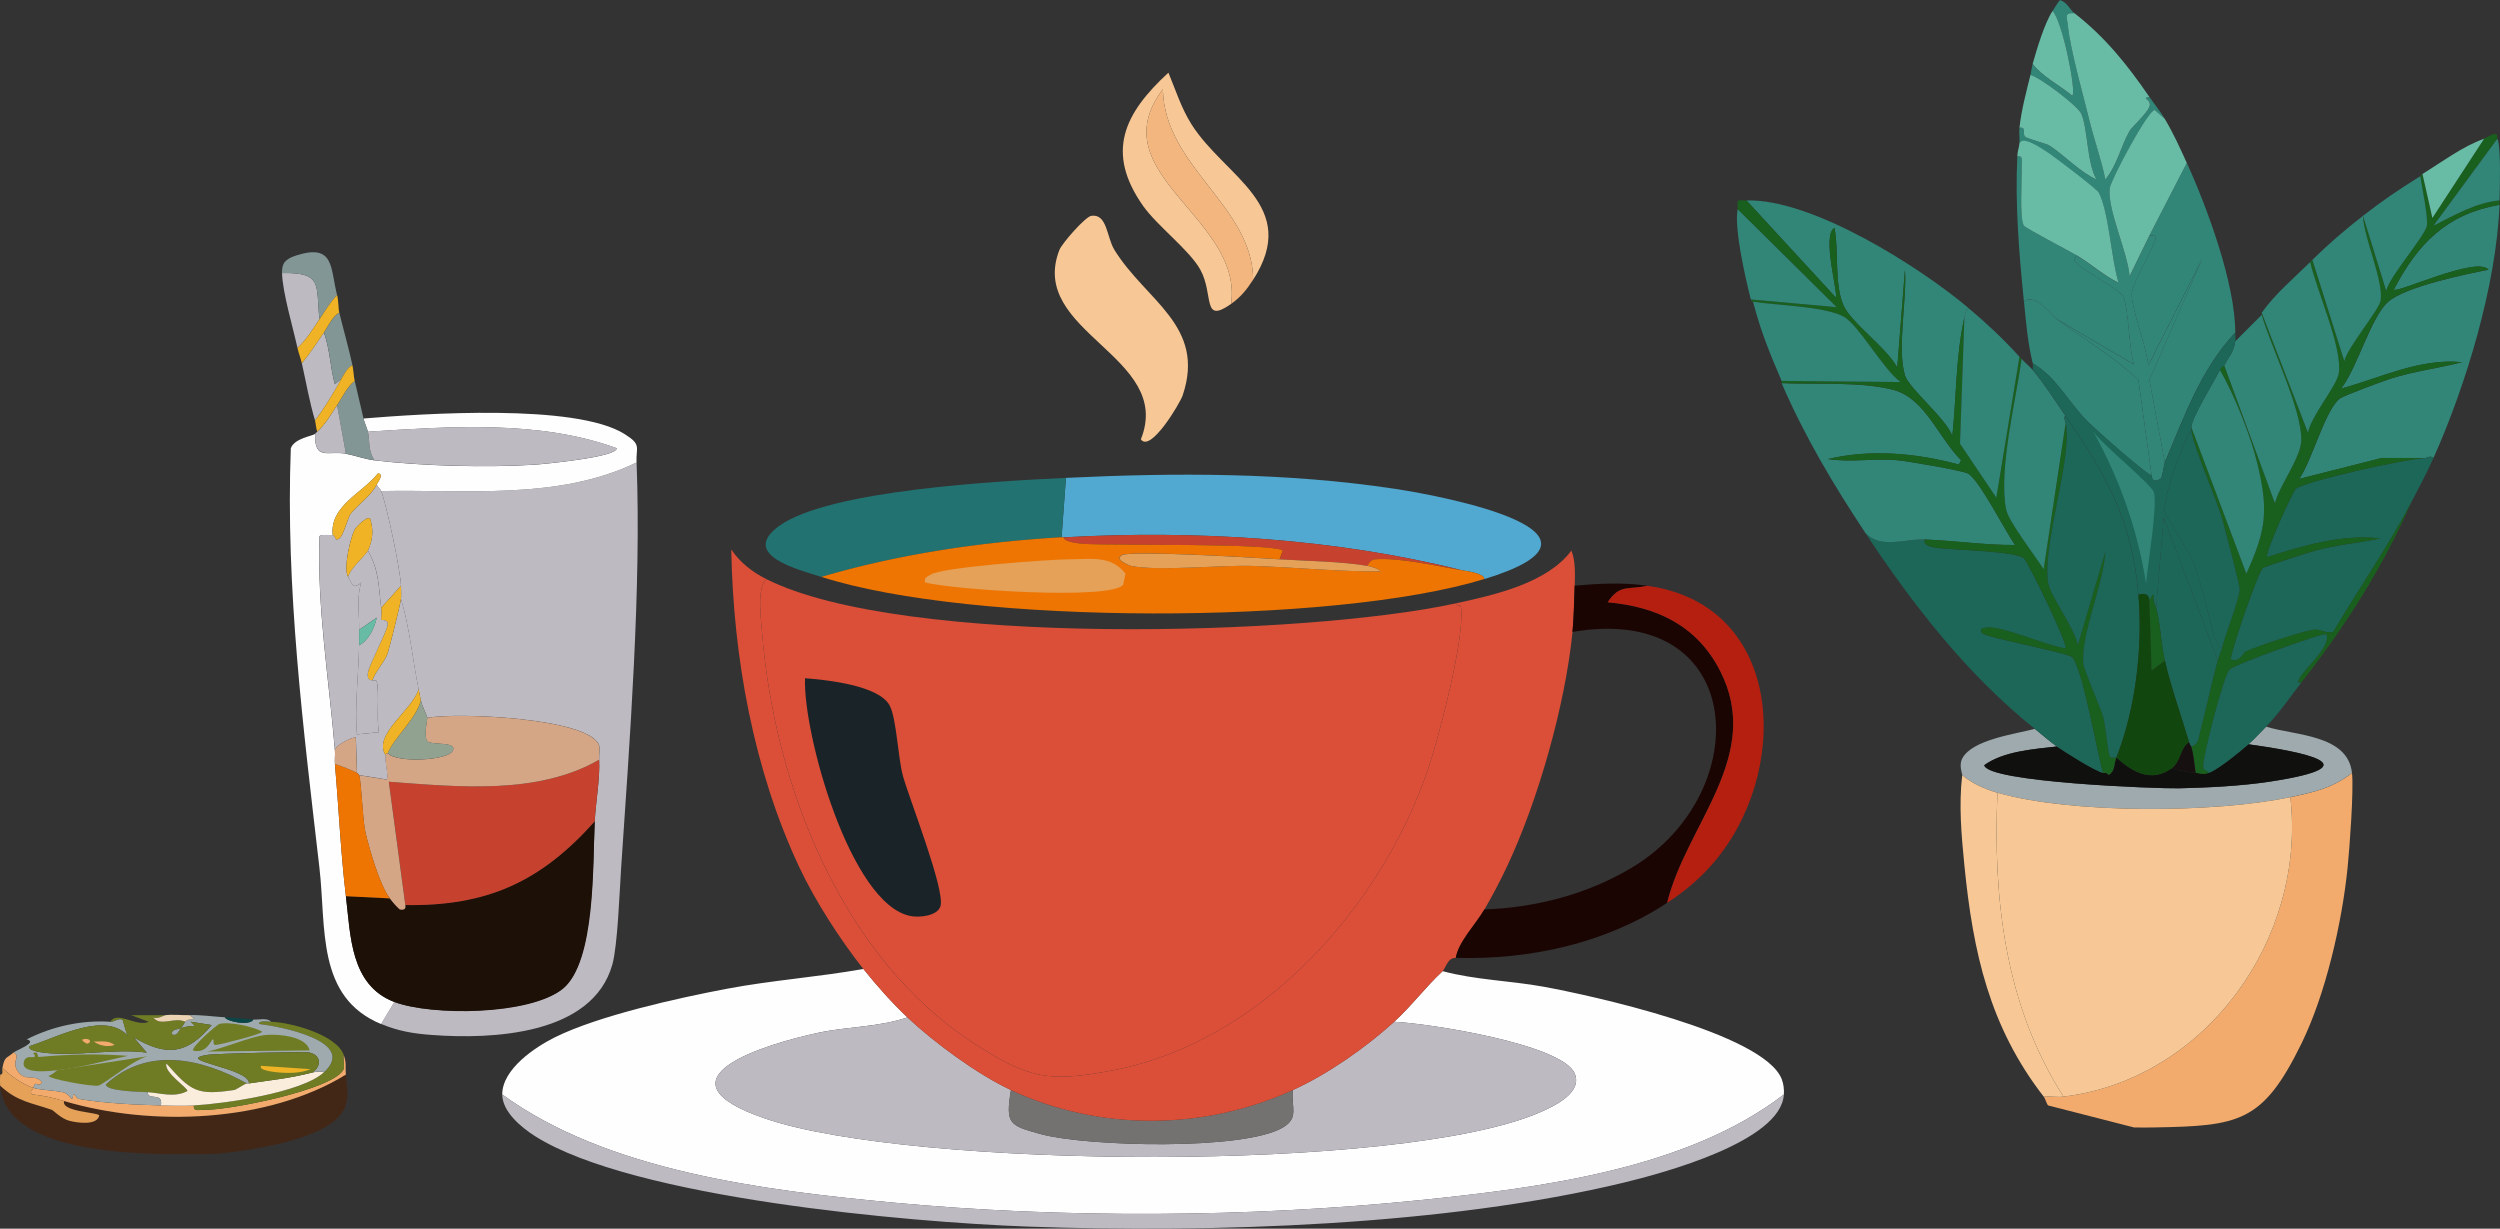
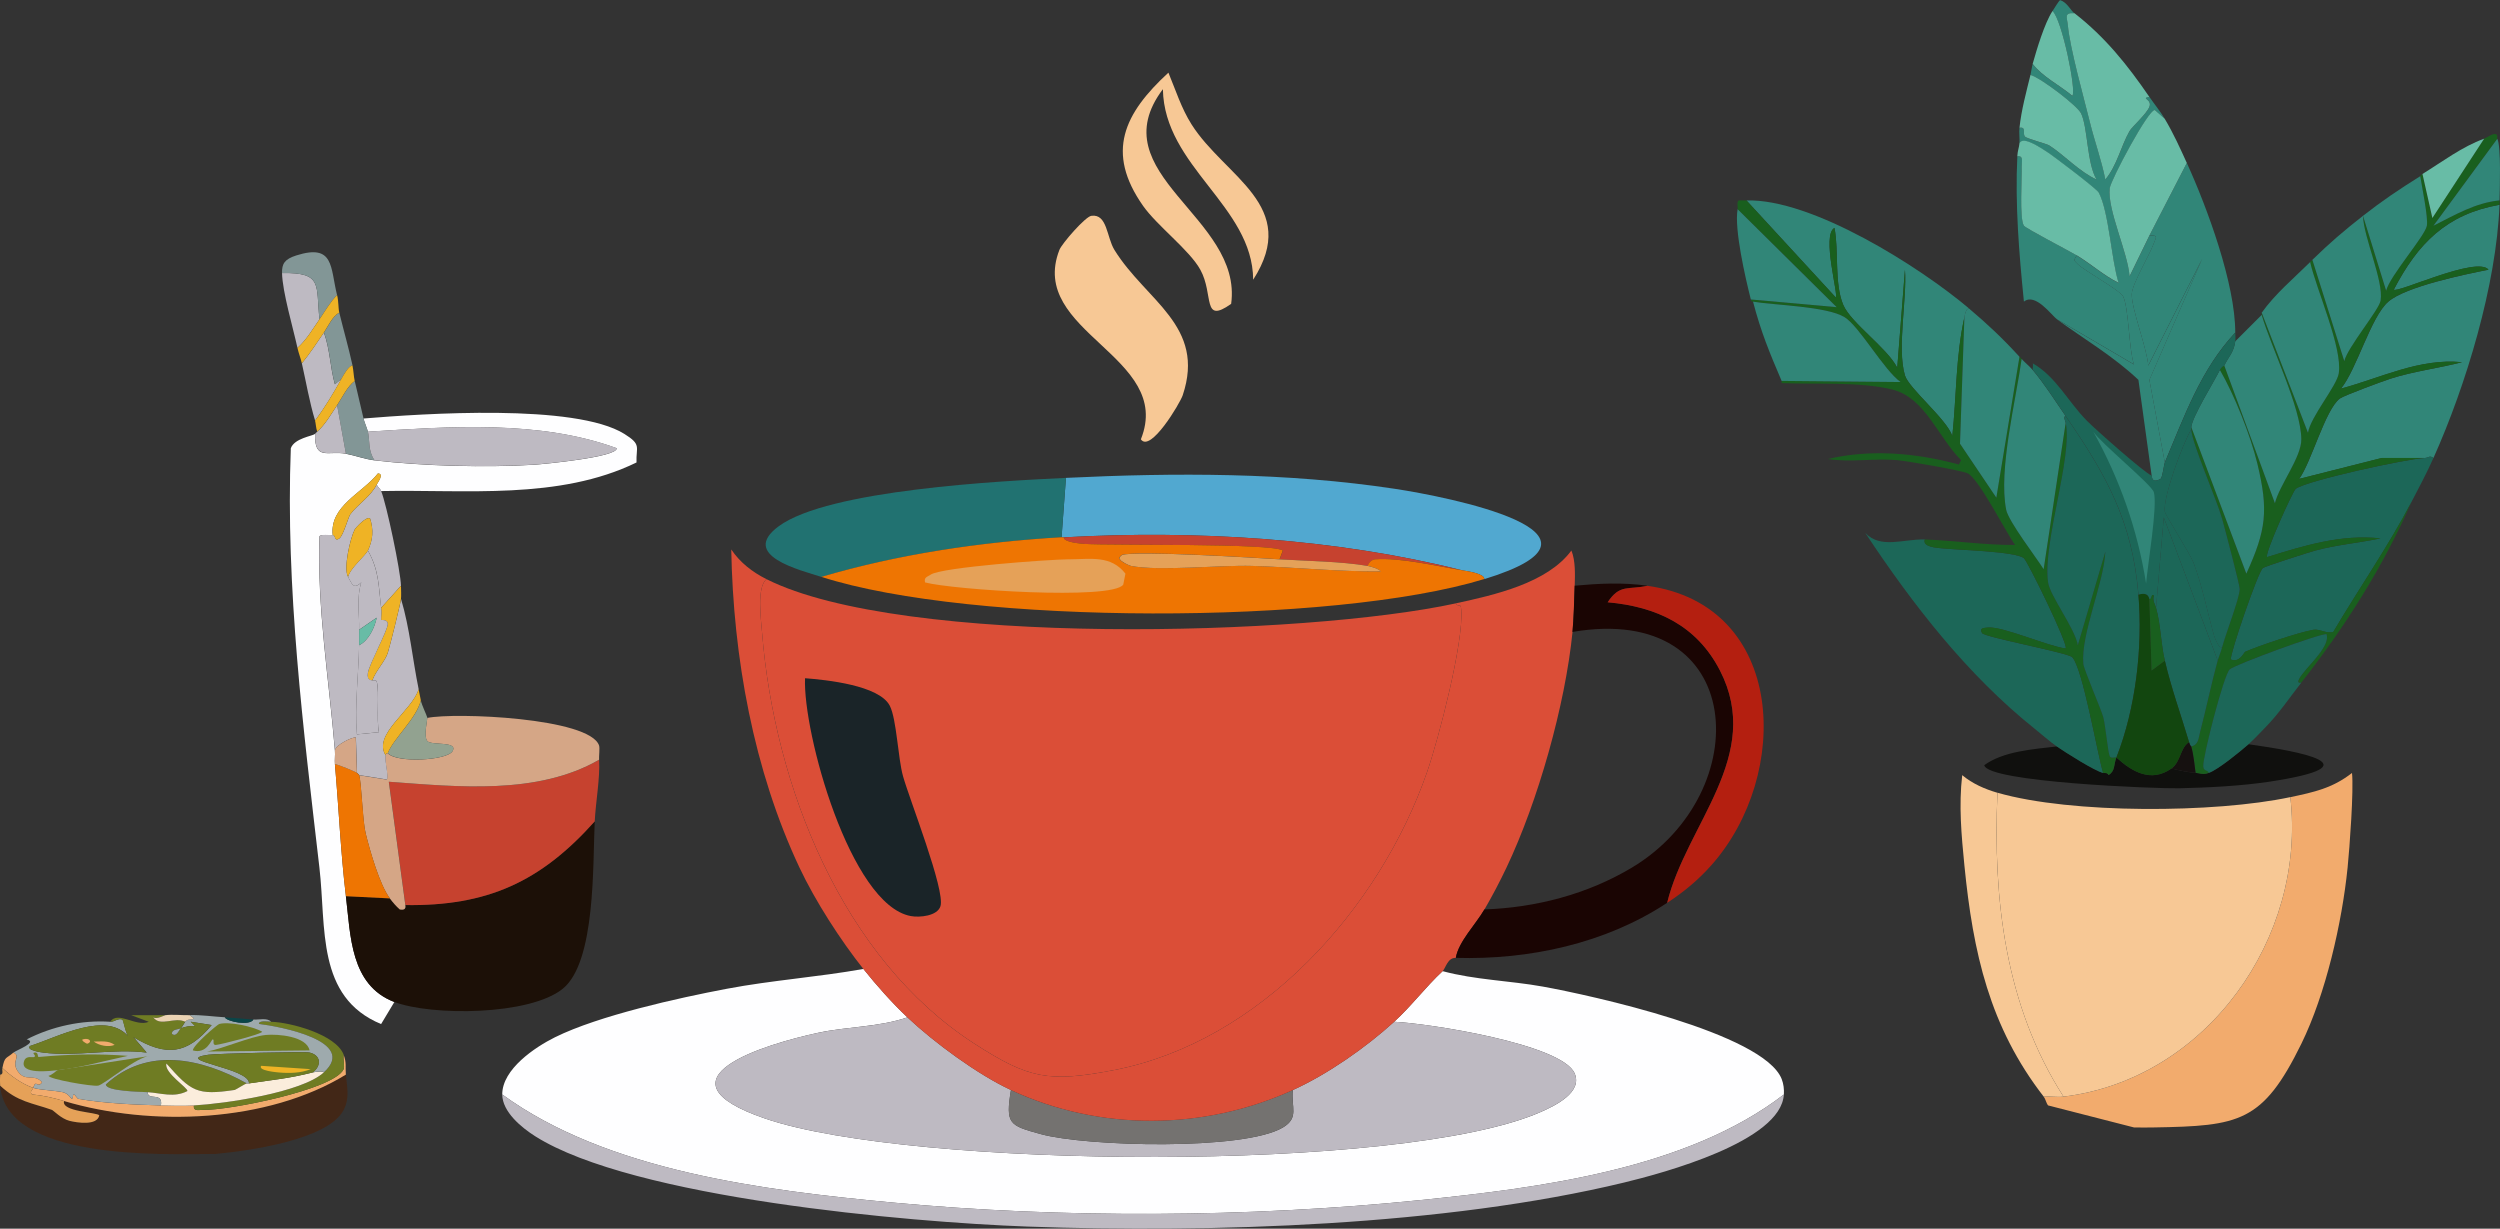
<svg xmlns="http://www.w3.org/2000/svg" id="Layer_2" data-name="Layer 2" viewBox="0 0 512 251.63">
  <rect x="0" y="0" width="512" height="251.63" fill="#333333" stroke="none" />
  <defs>
    <style>
      .cls-1 {
        fill: #0a4548;
      }

      .cls-2 {
        fill: #f2ab6d;
      }

      .cls-3 {
        fill: #747270;
      }

      .cls-4 {
        fill: #fbeddc;
      }

      .cls-5 {
        fill: #318678;
      }

      .cls-6 {
        fill: #efb325;
      }

      .cls-7 {
        fill: #ee7502;
      }

      .cls-8 {
        fill: #68bca6;
      }

      .cls-9 {
        fill: #ebd3b3;
      }

      .cls-10 {
        fill: #12460f;
      }

      .cls-11 {
        fill: #1c6758;
      }

      .cls-12 {
        fill: #829696;
      }

      .cls-13 {
        fill: #92a290;
      }

      .cls-14 {
        fill: #c6422f;
      }

      .cls-15 {
        fill: #fefeff;
      }

      .cls-16 {
        fill: #1c1007;
      }

      .cls-17 {
        fill: #51a8d0;
      }

      .cls-18 {
        fill: #195f1e;
      }

      .cls-19 {
        fill: #6f7c23;
      }

      .cls-20 {
        fill: #10100e;
      }

      .cls-21 {
        fill: #f3b67e;
      }

      .cls-22 {
        fill: #bebac2;
      }

      .cls-23 {
        fill: #e5a158;
      }

      .cls-24 {
        fill: #422717;
      }

      .cls-25 {
        fill: #b41f10;
      }

      .cls-26 {
        fill: #db4e37;
      }

      .cls-27 {
        fill: #f7c895;
      }

      .cls-28 {
        fill: #161110;
      }

      .cls-29 {
        fill: #d5a686;
      }

      .cls-30 {
        fill: #1a2428;
      }

      .cls-31 {
        fill: #217271;
      }

      .cls-32 {
        fill: #9eaaad;
      }

      .cls-33 {
        fill: #1a0503;
      }
    </style>
  </defs>
  <g id="Layer_1-2" data-name="Layer 1">
    <g id="Generative_Object" data-name="Generative Object">
      <g>
        <g>
          <path class="cls-15" d="M176.82,198.43c2.68,3.36,5.89,6.98,9.02,9.92-5.83,2.02-12.28,1.87-18.26,3.16-10.71,2.3-34.69,9.44-10.82,17.59,29.88,10.2,130.17,11.18,158.75-1.35,2.99-1.31,8.62-4.04,6.99-7.89-2.57-6.08-30.33-10.32-36.98-10.6,3.49-3.17,6.46-7.15,9.92-10.37,6.69,1.8,13.74,1.94,20.52,3.16,9.75,1.76,45.23,9.53,48.93,18.94.39,1,.51,2.08.45,3.16-19.88,15.31-50.01,19.13-74.64,21.65-34.87,3.57-73.34,3.76-108.24.45-26.17-2.48-58.18-6.46-79.6-22.1-.02-5.19,6.73-9.7,10.82-11.73,8.96-4.43,25.18-8.03,35.18-9.92,9.23-1.75,18.71-2.4,27.96-4.06Z" />
          <path class="cls-22" d="M365.33,224.14c-.51,9.64-24.81,16.13-32.7,18.04-36.61,8.86-84.49,10.38-122.22,9.02-24.34-.88-80.78-5.84-100.79-18.49-2.8-1.77-6.75-5-6.76-8.57,21.42,15.64,53.43,19.62,79.6,22.1,34.9,3.31,73.37,3.12,108.24-.45,24.63-2.52,54.75-6.34,74.64-21.65Z" />
          <path class="cls-22" d="M207.04,223.24c-1.13,6.97-.37,7.25,6.09,9.02,9.32,2.56,41.6,3.42,49.61-1.35,3.38-2.01,1.66-4.15,2.03-7.67,7.19-3.27,14.91-8.68,20.75-13.98,6.65.28,34.41,4.52,36.98,10.6,1.63,3.85-4,6.58-6.99,7.89-28.58,12.53-128.87,11.56-158.75,1.35-23.87-8.15.11-15.29,10.82-17.59,5.98-1.28,12.43-1.14,18.26-3.16,5.46,5.15,14.41,11.73,21.2,14.88Z" />
          <path class="cls-3" d="M264.76,223.24c-.37,3.51,1.35,5.65-2.03,7.67-8.01,4.77-40.29,3.91-49.61,1.35-6.45-1.77-7.22-2.05-6.09-9.02,18.25,8.49,39.51,8.29,57.73,0Z" />
        </g>
        <g>
          <path class="cls-26" d="M156.98,118.61c-2.03,1.63-1.13,8.18-.9,11.05,2.52,31.19,16.37,66.64,43.52,84.11,11.09,7.14,15.15,7.96,28.41,5.41,30.15-5.79,54.53-33.06,64.27-61.11,2.39-6.89,7.48-26.49,6.99-33.15-.13-1.7-.46-.31-1.13-1.35,7.91-1.72,18.74-4.13,23.68-10.82.87,2.12.74,5.01.68,7.22-.07,2.55-.21,7.06-.45,9.47-1.5,14.99-7.06,34.65-13.53,48.26-1.34,2.83-2.94,5.87-4.51,8.57-1.8,3.1-5.3,6.59-5.86,9.92-1.67-.13-2.08,2.12-2.71,2.71-3.47,3.22-6.43,7.2-9.92,10.37-5.84,5.3-13.56,10.71-20.75,13.98-18.22,8.29-39.48,8.49-57.73,0-6.79-3.16-15.73-9.73-21.2-14.88-3.13-2.95-6.34-6.56-9.02-9.92-4.68-5.88-9.88-13.95-13.08-20.75-9.42-19.99-13.58-43.14-13.98-65.17,1.8,2.69,4.34,4.64,7.22,6.09Z" />
          <path class="cls-17" d="M304,118.61c.05-1.11-3.27-1.61-4.51-1.8-26.08-6.56-54.71-8.28-81.63-6.76-.15,0-.3,0-.45,0l.9-12.18c22.39-1.08,45.13-1.13,67.42,2.25,10.33,1.57,48.97,9.06,18.26,18.49Z" />
          <path class="cls-31" d="M218.31,97.86l-.9,12.18c-16.56.98-33.27,3.44-49.16,8.12-4.38-1.41-16.84-4.41-8.79-10.37,10.15-7.51,45.65-9.29,58.85-9.92Z" />
          <g>
            <path class="cls-33" d="M337.37,119.96c-3.92.89-5.61-.42-8.12,3.38,10,.89,18.25,4.73,23,13.98,8.97,17.46-6.88,31.43-10.82,47.58-12.62,8.33-28.25,11.71-43.29,11.27.56-3.33,4.06-6.82,5.86-9.92,10.59-.36,21.18-3.15,30.22-8.57,25.52-15.3,23.67-54.38-12.18-48.26.24-2.41.38-6.92.45-9.47,5.06-.46,9.8-.7,14.88,0Z" />
            <path class="cls-25" d="M350.45,177.24c-2.75,3.08-5.58,5.4-9.02,7.67,3.94-16.14,19.79-30.11,10.82-47.58-4.75-9.25-13-13.09-23-13.98,2.51-3.8,4.2-2.49,8.12-3.38,28.55,3.95,29.53,38.83,13.08,57.27Z" />
          </g>
          <path class="cls-27" d="M256.65,57.27c-.12-15.13-18.21-23.1-18.49-39.01-13.1,17.39,16.42,26.16,13.98,43.97-6.01,4.26-3.5-1.89-6.31-6.99-2.23-4.04-8.85-8.98-11.73-13.08-7.73-11-3.89-18.93,5.19-27.28,1.49,3.58,2.64,7.28,4.74,10.6,6.85,10.81,22.36,16.63,12.63,31.79Z" />
-           <path class="cls-21" d="M256.65,57.27c-1.3,2.02-2.54,3.57-4.51,4.96,2.44-17.82-27.08-26.58-13.98-43.97.28,15.91,18.37,23.88,18.49,39.01Z" />
          <g>
            <path class="cls-26" d="M298.14,123.57c.67,1.04,1-.34,1.13,1.35.49,6.66-4.6,26.26-6.99,33.15-9.73,28.05-34.11,55.32-64.27,61.11-13.26,2.55-17.32,1.73-28.41-5.41-27.15-17.47-40.99-52.92-43.52-84.11-.23-2.87-1.13-9.42.9-11.05,27.69,13.94,110.34,11.66,141.16,4.96Z" />
            <path class="cls-30" d="M164.87,138.9c4.29.33,15.2,1.43,17.36,5.64,1.4,2.72,1.67,10.75,2.71,14.43,1.34,4.8,8.67,23.34,7.67,26.61-.62,2.02-4.27,2.37-6.09,2.03-12.41-2.31-22.12-37.62-21.65-48.71Z" />
          </g>
          <path class="cls-14" d="M299.49,116.8c-5.1-.81-12.52-2.63-17.81-2.25-.73.05-1.33.71-1.58,1.35-5.26-.92-12.55-1.01-18.04-1.35l.68-1.8c-2.34-1.54-34.98-.99-40.59-1.35-.61-.04-4.37-.31-4.28-1.35,26.92-1.52,55.54.2,81.63,6.76Z" />
          <g>
            <path class="cls-7" d="M217.41,110.04c.15,0,.3,0,.45,0-.09,1.04,3.68,1.31,4.28,1.35,5.61.36,38.25-.19,40.59,1.35l-.68,1.8c-4.78-.3-29.47-1.82-32.25-.9-.14.05-.89.68-.45.9.11.44,1.88,1.28,2.25,1.35,5.67,1.13,18.17-.19,24.8,0,8.77.26,17.64,1.19,26.38,1.13-.47-.57-2.09-1.02-2.71-1.13.25-.64.85-1.3,1.58-1.35,5.3-.37,12.71,1.45,17.81,2.25,1.24.2,4.56.69,4.51,1.8-30.92,9.49-105.08,9.44-135.75-.45,15.89-4.68,32.6-7.14,49.16-8.12Z" />
            <path class="cls-23" d="M218.99,114.55c4.42-.02,8.51-.89,11.5,2.93l-.45,2.25c-2.29,3.24-35.07,1.04-40.59-.45-.26-1.1.49-1.12,1.13-1.58,2.11-1.53,24.49-3.14,28.41-3.16Z" />
            <path class="cls-23" d="M262.06,114.55c5.49.34,12.78.43,18.04,1.35.62.11,2.24.56,2.71,1.13-8.74.07-17.61-.87-26.38-1.13-6.63-.19-19.14,1.13-24.8,0-.37-.07-2.14-.92-2.25-1.35-.44-.23.31-.86.45-.9,2.77-.92,27.47.6,32.25.9Z" />
          </g>
          <g>
            <path class="cls-27" d="M223.5,44.2c3.29-.47,3.13,4.39,4.74,6.99,6.45,10.44,18.76,15.51,13.98,29.76-.54,1.62-6.63,11.86-8.57,9.02,6.83-17.03-23.24-21.9-16.69-38.78.5-1.3,5.31-6.82,6.54-6.99Z" />
            <path class="cls-27" d="M221.24,51.86c2.29,13.06,23.65,17.11,15.33,32.92-.5.05-.51-5.06-.68-5.64-3.06-10.38-16.12-15.56-14.66-27.28Z" />
          </g>
        </g>
      </g>
      <g>
        <g>
          <path class="cls-2" d="M481.69,158.29c.38,3.5-.49,15.35-.9,19.39-1.14,11.27-4.48,25.91-9.47,36.08-7.92,16.14-12.69,16.84-30.22,17.14-1.34.02-2.72.03-4.06,0l-17.59-4.51c-.4-.49-.51-1.3-.9-1.8,1.32-.11,2.76.16,4.06,0,29.28-3.58,49.77-32.54,46.45-61.33,4.83-1.03,8.62-1.82,12.63-4.96Z" />
-           <path class="cls-32" d="M481.69,158.29c-4,3.14-7.8,3.93-12.63,4.96-15.39,3.29-44.87,3.47-59.98-.9-2.57-.74-5.14-1.86-7.22-3.61.03-.29-.72-1.95,0-3.38,1.97-3.9,11-5.05,14.88-6.09,1.39,1.11,3.1,2.64,4.51,3.61-4.92.57-10.93.99-14.88,3.83.56,3.5,35.36,4.84,39.91,4.74,5.89-.13,12.66-.47,18.49-1.35,21.96-3.33,6.26-6.18-4.28-7.67,1.09-.96,2.54-2.51,3.61-3.61,5.87,1.84,16.73,1.58,17.59,9.47Z" />
          <path class="cls-27" d="M409.08,162.35c-.96,21.76,1.6,43.67,13.53,62.24-1.3.16-2.74-.11-4.06,0-11.09-14.3-14.47-29.49-16.24-47.35-.61-6.2-1.17-12.24-.45-18.49,2.07,1.74,4.64,2.86,7.22,3.61Z" />
          <path class="cls-27" d="M469.06,163.26c3.32,28.79-17.17,57.75-46.45,61.33-11.93-18.56-14.49-40.48-13.53-62.24,15.11,4.37,44.59,4.19,59.98.9Z" />
          <path class="cls-20" d="M421.26,152.88c1.7,1.17,7.83,5.07,9.47,5.41.43.09.79-.14,1.13.45,1.4-.94.98-2.07,1.58-3.61,3.18,2.89,7.07,5.21,11.27,2.25,1.51.38,3.44.79,4.96.9,1.07.08,1.4.45,2.71,0,1.87-.64,6.46-4.41,8.12-5.86,10.55,1.48,26.24,4.33,4.28,7.67-5.83.88-12.6,1.22-18.49,1.35-4.55.1-39.36-1.23-39.91-4.74,3.95-2.85,9.96-3.26,14.88-3.83Z" />
        </g>
        <g>
          <g>
            <path class="cls-5" d="M511.9,41.94c-.64,16.39-6.83,36.92-13.53,51.86-.81-.61-.91-.04-1.8,0h-8.79l-16.91,4.28c2.5-3.37,5.33-14.19,8.34-16.46.78-.59,8.87-3.58,10.37-4.06,4.72-1.52,9.85-2.14,14.66-3.38-8.7-.87-16.68,3.24-24.8,5.41,3.22-3.93,6.14-14.74,9.7-17.81s15.62-5.58,20.52-6.54c-2.32-2.92-18.98,4.98-19.39,4.06,4.92-9.43,10.77-15.44,21.65-17.36Z" />
            <path class="cls-11" d="M498.37,93.8c-1.39,3.11-2.94,6.01-4.51,9.02-4.64,8.91-10.88,17.91-16.01,26.61-1.4.39-2.84-.66-4.06-.45-2.86.49-11.19,3.27-13.98,4.51-.24.11-1.12,2.32-2.93,1.58-.26-.96,5.53-17.87,6.54-18.72.44-.36,9.54-3.26,10.82-3.61,4.36-1.17,8.9-1.55,13.3-2.48-8.19-.86-15.59,1.48-23.23,3.83-.69-.32,5.25-13.53,5.86-13.98,2.36-1.73,22.74-6.15,26.38-6.31.89-.04.99-.61,1.8,0Z" />
            <path class="cls-18" d="M511.45,28.41l-13.08,17.81c4.36-2.18,8.55-4.69,13.53-5.19,0,.3.01.6,0,.9-10.88,1.92-16.73,7.93-21.65,17.36.42.92,17.07-6.97,19.39-4.06-4.9.96-16.87,3.39-20.52,6.54s-6.47,13.89-9.7,17.81c8.12-2.17,16.1-6.28,24.8-5.41-4.8,1.24-9.94,1.87-14.66,3.38-1.5.48-9.59,3.47-10.37,4.06-3.01,2.27-5.85,13.09-8.34,16.46l16.91-4.28h8.79c-3.64.17-24.03,4.59-26.38,6.31-.61.45-6.55,13.66-5.86,13.98,7.64-2.35,15.03-4.69,23.23-3.83-4.41.93-8.94,1.31-13.3,2.48-1.28.34-10.38,3.24-10.82,3.61-1.01.84-6.8,17.76-6.54,18.72,1.81.74,2.69-1.47,2.93-1.58,2.79-1.24,11.12-4.02,13.98-4.51,1.21-.21,2.66.84,4.06.45,5.13-8.7,11.37-17.7,16.01-26.61-5.81,13.32-13.61,25.59-22.55,36.98-1.56.35.36-1.91.45-2.03,1.48-1.96,5.52-5.63,4.74-7.89-1.02-.28-18.74,6.21-19.84,7.22-1.22,1.11-5.55,17.99-5.41,19.84.08,1.13.83.6,1.13,1.35-1.31.45-1.64.08-2.71,0-.25-1.76-.41-3.72-.9-5.41,1.52-.38,1.47-1.64,1.8-2.93,1.28-4.87,2.27-9.78,3.61-14.66.24-.87.67-1.84.9-2.71.7-2.66,3.59-10.09,3.61-11.95,0-.81-2.9-11.89-3.61-14.43-1.09-3.9-6.19-15.44-6.31-18.26,0-.15,0-.3,0-.45l11.27,29.99c4.1-8.97,4.56-12.96,2.25-22.55-1.39-5.79-4.76-14.2-7.67-19.17.37-.74.87-.84.9-.9l10.37,28.19c.93-3.71,5.44-9.42,5.41-13.08-.05-6.51-6.2-18.88-8.12-25.48v-.45l9.47,24.58c.55-3.29,5.91-9.57,6.31-12.18.8-5.2-4.64-17.27-5.86-22.77.15-.15.29-.3.45-.45l6.54,20.75c.64-2.81,7.13-10.51,7.44-12.4.66-4.01-3.49-12.95-3.61-17.36l4.74,15.33c.77-3.06,7.95-11.16,8.34-13.3.3-1.63-1.03-8.06-1.35-10.15.03-.02-.06-.13.45-.45l2.03,9.02,10.6-16.24c.64-.23,1.88-1.22,2.48-.9.42.2.13.71.23.9Z" />
            <path class="cls-11" d="M471.31,139.8c-2.36,3.01-4.54,6.27-7.22,9.02-1.06,1.09-2.52,2.65-3.61,3.61-1.66,1.46-6.25,5.22-8.12,5.86-.3-.75-1.05-.23-1.13-1.35-.13-1.85,4.19-18.73,5.41-19.84,1.1-1,18.83-7.5,19.84-7.22.78,2.26-3.25,5.94-4.74,7.89-.09.12-2.01,2.38-.45,2.03Z" />
            <path class="cls-5" d="M455.53,74.86c.91-1.86,1.95-2.68,2.25-4.96l5.41-5.41c1.92,6.61,8.07,18.97,8.12,25.48.03,3.66-4.48,9.37-5.41,13.08l-10.37-28.19Z" />
            <path class="cls-5" d="M463.2,64.04c2.82-3.94,6.52-7,9.92-10.37,1.22,5.5,6.66,17.57,5.86,22.77-.4,2.6-5.77,8.89-6.31,12.18l-9.47-24.58Z" />
            <path class="cls-5" d="M473.57,53.22c3.74-3.63,6.28-5.81,10.37-9.02.12,4.42,4.27,13.35,3.61,17.36-.31,1.9-6.8,9.6-7.44,12.4l-6.54-20.75Z" />
            <path class="cls-5" d="M495.67,36.08c.32,2.09,1.65,8.51,1.35,10.15-.39,2.14-7.57,10.24-8.34,13.3l-4.74-15.33c3.98-3.12,7.45-5.44,11.73-8.12Z" />
            <path class="cls-5" d="M511.45,28.41c.8,1.62.51,10.26.45,12.63-4.98.5-9.17,3-13.53,5.19l13.08-17.81Z" />
            <path class="cls-8" d="M496.12,35.63c4.03-2.48,8.13-5.61,12.63-7.22l-10.6,16.24-2.03-9.02Z" />
            <path class="cls-11" d="M454.18,135.29c-1.34,4.88-2.33,9.79-3.61,14.66-.34,1.29-.29,2.55-1.8,2.93-.01-.05-.21-.09-.45-.9-1.66-5.57-3.63-11-4.96-16.69-.82-3.52-.83-7.34-1.8-10.82l1.58-18.49,11.05,29.31Z" />
            <path class="cls-11" d="M455.08,132.59c-.86.2-1.68-2.47-1.8-2.93-1.31-4.73-2.32-9.87-4.06-14.43-.64-1.68-5.76-9.79-5.86-10.37-.5-2.75,3.66-14.06,5.41-16.91.13,2.82,5.22,14.37,6.31,18.26.71,2.54,3.62,13.62,3.61,14.43-.02,1.87-2.91,9.29-3.61,11.95Z" />
            <path class="cls-5" d="M448.77,87.49c.14-2.06,4.67-9.32,5.86-11.73,2.91,4.97,6.27,13.37,7.67,19.17,2.31,9.59,1.84,13.58-2.25,22.55l-11.27-29.99Z" />
          </g>
          <g>
            <path class="cls-11" d="M394.2,110.49c-.56,1.57,2.57,1.71,3.38,1.8,2.98.35,15.21.61,16.91,2.03.78.65,9.09,17.61,8.57,18.49-3.53-.4-13.08-4.64-16.01-4.28-.71.09-1.74.03-1.13,1.13.46.84,17.64,4.02,18.49,4.96,2.17,2.39,5.1,19.66,6.31,23.68-1.64-.34-7.77-4.24-9.47-5.41-1.41-.97-3.12-2.5-4.51-3.61-13.8-11.02-25.05-25.5-34.73-40.14,3.13,3.36,7.94,1.19,12.18,1.35Z" />
-             <path class="cls-5" d="M394.2,110.49c-4.23-.16-9.05,2.01-12.18-1.35-6.59-9.98-12.37-19.64-17.14-30.67,6.87.32,16.15-.35,22.77,1.35s9.3,9.78,13.98,14.43l-.45.9c-8.69-2.36-18.04-3.2-26.83-1.13,4.66.72,9.55-.19,14.21.23,1.96.18,13.14,2.08,14.43,2.71,2.3,1.12,7.82,12.09,9.7,14.66-6.18.05-12.32-.89-18.49-1.13Z" />
            <path class="cls-5" d="M403.22,63.14c-.66.19-.78,1.26-.9,1.8-1.79,8.02-1.63,16.25-2.48,24.35-1.15-3.43-8.9-9.74-9.7-12.4-1.67-5.59.46-15.67,0-21.65l-1.58,20.07c-2.03-4.03-9.47-9.15-11.05-12.85-1.87-4.38-.88-11.11-1.8-15.78-2.71,1.38.92,13.99.23,14.21l-18.26-19.84c13.44-.39,35.48,13.59,45.55,22.1Z" />
            <path class="cls-18" d="M357.67,41.04l18.26,19.84c.7-.21-2.94-12.83-.23-14.21.92,4.67-.06,11.4,1.8,15.78,1.58,3.7,9.02,8.82,11.05,12.85l1.58-20.07c.46,5.98-1.67,16.06,0,21.65.79,2.66,8.55,8.97,9.7,12.4.86-8.1.69-16.34,2.48-24.35l-.9,25.93,7.44,11.05,4.74-28.86c.12.14.29.27.45.45-1.16,8.48-4.77,22.69-3.16,30.89.47,2.39,6.26,9.9,7.67,12.18l4.51-29.99c1.47,6.98-4.78,24.66-3.61,32.7.4,2.74,5.54,9.5,6.09,12.85l5.64-19.17c-.3,6.48-5.06,16.91-4.51,23,.1,1.12,3.45,8.85,4.06,10.82.43,1.4,1,7.44,1.35,8.12.25.47,1.21.1,1.35.23-.6,1.54-.18,2.66-1.58,3.61-.34-.59-.7-.36-1.13-.45-1.21-4.01-4.14-21.28-6.31-23.68-.85-.94-18.03-4.12-18.49-4.96-.61-1.1.42-1.04,1.13-1.13,2.93-.36,12.48,3.89,16.01,4.28.52-.88-7.78-17.84-8.57-18.49-1.71-1.42-13.93-1.68-16.91-2.03-.81-.09-3.94-.23-3.38-1.8,6.17.24,12.31,1.17,18.49,1.13-1.87-2.56-7.4-13.54-9.7-14.66-1.29-.63-12.47-2.53-14.43-2.71-4.65-.42-9.54.5-14.21-.23,8.8-2.08,18.15-1.23,26.83,1.13l.45-.9c-4.68-4.66-7.35-12.73-13.98-14.43s-15.9-1.04-22.77-1.35c-.05-.13.05-.32,0-.45l24.35.23c-3.44-2.45-8.46-11.47-11.5-13.3-3.68-2.22-14.22-2.41-18.72-3.16,0-.03-.29.17-.45-.45l17.59,1.58-20.29-20.07c.09-.53-.24-1.42.23-1.8.53,0,1.06.02,1.58,0Z" />
            <path class="cls-5" d="M416.29,75.77c2.46,2.91,4.6,6.33,6.76,9.47-.58-.02-.09.94,0,1.35l-4.51,29.99c-1.41-2.28-7.2-9.79-7.67-12.18-1.62-8.2,2-22.42,3.16-30.89.64.71,1.62,1.5,2.25,2.25Z" />
            <path class="cls-5" d="M364.88,78.02c-2.52-5.91-4.2-9.93-5.86-16.24,4.5.75,15.04.94,18.72,3.16,3.04,1.83,8.06,10.85,11.5,13.3l-24.35-.23Z" />
            <path class="cls-5" d="M413.59,73.06l-4.74,28.86-7.44-11.05.9-25.93c.12-.55.24-1.61.9-1.8,3.88,3.28,6.94,6.16,10.37,9.92Z" />
            <path class="cls-5" d="M358.57,61.33c-1.1-4.37-3.42-14.35-2.71-18.49l20.29,20.07-17.59-1.58Z" />
            <path class="cls-11" d="M437.94,121.77c.91,10.79-.54,23.26-4.51,33.37-.14-.13-1.11.24-1.35-.23-.36-.68-.92-6.72-1.35-8.12-.61-1.97-3.96-9.71-4.06-10.82-.55-6.09,4.21-16.52,4.51-23l-5.64,19.17c-.54-3.35-5.69-10.11-6.09-12.85-1.17-8.04,5.08-25.72,3.61-32.7-.09-.41-.58-1.37,0-1.35,8.3,12.08,13.6,21.42,14.88,36.53Z" />
          </g>
          <g>
            <path class="cls-5" d="M447.86,33.37c4.16,9.11,9.93,24.75,9.92,34.73-7.11,7.6-10.48,17.3-14.43,26.61l-3.16-16.91,10.82-24.8-11.05,21.87c-.26-3.54-3.47-11.73-3.38-14.66.06-2.07,3.68-8.03,4.51-10.37.42-1.19,1.02-1.73-.9-1.58l7.67-14.88Z" />
-             <path class="cls-5" d="M421.26,65.39c5.6,4.07,11.62,7.61,16.69,12.4l2.71,19.62c-1.52-.61-11.38-9.33-13.3-11.27-3.73-3.77-6.3-9-11.05-11.73-1.04-4.16-1.37-8.37-1.8-12.63,2.34-1.89,5.68,2.82,6.76,3.61Z" />
            <path class="cls-5" d="M424.86,2.71c-2.25-.19-1.49.95-1.35,2.48.41,4.67,3.35,15.13,4.51,19.84.96,3.91,2.38,7.75,3.16,11.73,2.37-2.79,3.22-6.86,4.96-9.92.52-.91,3.48-3.48,4.06-4.96.63-1.59-1.88-1.72,0-2.03,1.04,1.52,2.2,2.9,3.16,4.51l-2.03-1.8c-1.29-.26-9.05,14.33-9.25,16.01-.52,4.41,3.73,13.23,4.06,18.04l4.06-8.34c1.92-.15,1.33.39.9,1.58-.83,2.35-4.44,8.3-4.51,10.37-.09,2.93,3.12,11.12,3.38,14.66l11.05-21.87-10.82,24.8,3.16,16.91c-.22.53-.46,3.02-.9,3.38-1.97.99-1.69-.63-1.8-.68l-2.71-19.62c-5.06-4.8-11.09-8.33-16.69-12.4l15.78,9.25c-1.06-3.04-1.06-11.71-2.25-13.98-.63-1.19-7.9-5.24-9.25-6.54-.84-.81-.87-.81-.23-1.8,2.92,1.77,5.51,4.1,8.57,5.64-1.49-4.68-1.96-14.48-4.06-18.49-.4-.76-9.38-7.59-10.6-8.34-1.09-.68-4.85-3.36-5.64-1.8.08-1.03-.11-2.13,0-3.16,1.48-.21.57,1.11,1.13,1.8.33.41,4.46,1.48,4.96,1.8,3.02,1.92,6.25,5.46,9.7,6.99-1.99-3.31-1.76-10.61-3.16-13.53-.75-1.57-8.21-7.27-10.37-7.89.17-.71.25-1.53.45-2.25,2.03,2.66,5.45,4.3,8.12,6.54.91-.84-2.13-15.72-4.06-17.36.29-.44,1.34-2.21,1.58-2.25,1.4.43,2.09,2.05,2.93,2.71Z" />
            <path class="cls-5" d="M425.31,52.31c-.64,1-.61,1,.23,1.8,1.34,1.3,8.62,5.34,9.25,6.54,1.19,2.27,1.19,10.94,2.25,13.98l-15.78-9.25c-1.09-.79-4.42-5.49-6.76-3.61-.99-9.81-1.83-19.89-1.35-29.76,1.36-.2.87,1.21.9,2.03.08,2.42-.48,10.69.45,12.18.33.53,9.24,5.13,10.82,6.09Z" />
            <path class="cls-8" d="M425.31,52.31c-1.59-.96-10.49-5.56-10.82-6.09-.94-1.49-.37-9.76-.45-12.18-.03-.82.46-2.23-.9-2.03.06-1.15.38-1.83.45-2.71.79-1.56,4.55,1.13,5.64,1.8,1.22.76,10.2,7.58,10.6,8.34,2.1,4.01,2.57,13.81,4.06,18.49-3.06-1.53-5.65-3.87-8.57-5.64Z" />
            <path class="cls-8" d="M443.35,24.35c1.76,2.95,3.09,5.9,4.51,9.02l-7.67,14.88-4.06,8.34c-.32-4.81-4.58-13.63-4.06-18.04.2-1.68,7.96-16.27,9.25-16.01l2.03,1.8Z" />
            <path class="cls-8" d="M424.86,2.71c6.28,4.88,10.87,10.62,15.33,17.14-1.88.31.63.44,0,2.03-.58,1.48-3.54,4.05-4.06,4.96-1.75,3.06-2.59,7.13-4.96,9.92-.78-3.97-2.2-7.81-3.16-11.73-1.16-4.72-4.1-15.17-4.51-19.84-.14-1.54-.9-2.67,1.35-2.48Z" />
            <path class="cls-8" d="M413.59,26.16c.4-3.7,1.37-7.23,2.25-10.82,2.16.62,9.62,6.32,10.37,7.89,1.39,2.92,1.17,10.22,3.16,13.53-3.45-1.53-6.68-5.07-9.7-6.99-.5-.32-4.63-1.39-4.96-1.8-.56-.7.35-2.02-1.13-1.8Z" />
            <path class="cls-8" d="M416.29,13.08c.84-2.98,2.43-8.33,4.06-10.82,1.93,1.65,4.97,16.52,4.06,17.36-2.67-2.24-6.09-3.88-8.12-6.54Z" />
            <path class="cls-28" d="M448.31,151.98c.24.81.44.85.45.9.49,1.69.66,3.66.9,5.41-1.52-.12-3.45-.52-4.96-.9,1.92-1.35,1.78-4.27,3.61-5.41Z" />
            <path class="cls-10" d="M440.2,122.67l.45,14.66,2.71-2.03c1.33,5.69,3.3,11.11,4.96,16.69-1.83,1.14-1.68,4.06-3.61,5.41-4.2,2.96-8.09.64-11.27-2.25,3.97-10.11,5.42-22.59,4.51-33.37,2.26-.61,2.12.84,2.25.9Z" />
            <g>
              <path class="cls-11" d="M457.79,68.1c0,.58.07,1.24,0,1.8-.3,2.28-1.35,3.1-2.25,4.96-.03.06-.53.16-.9.9-1.19,2.41-5.73,9.67-5.86,11.73,0,.15,0,.3,0,.45-1.76,2.85-5.91,14.17-5.41,16.91.11.59,5.22,8.69,5.86,10.37,1.74,4.56,2.75,9.71,4.06,14.43.13.46.94,3.13,1.8,2.93-.23.87-.66,1.84-.9,2.71l-11.05-29.31-1.58,18.49c-.2-.7-.77-1.44-.45-2.48-.56-.59-.35.92-.9.68-.14-.06,0-1.51-2.25-.9-1.28-15.11-6.58-24.45-14.88-36.53-2.16-3.14-4.31-6.56-6.76-9.47-.06-.43.1-.97,0-1.35,4.75,2.73,7.32,7.96,11.05,11.73,1.93,1.95,11.79,10.66,13.3,11.27.12.05-.17,1.66,1.8.68.45-.36.68-2.86.9-3.38,3.95-9.31,7.32-19.01,14.43-26.61Z" />
              <path class="cls-5" d="M428.7,88.39c1.49,2.33,11.93,10.83,12.4,12.4.82,2.76-1.29,15.04-1.58,18.72-1.76-11.09-5.39-21.36-10.82-31.12Z" />
            </g>
            <path class="cls-18" d="M441.55,124.47c.98,3.49.98,7.3,1.8,10.82l-2.71,2.03-.45-14.66c.55.24.34-1.27.9-.68-.32,1.04.25,1.78.45,2.48Z" />
          </g>
        </g>
      </g>
      <g>
-         <path class="cls-22" d="M127.21,177.69c-.3,4.42-.7,15.92-1.8,19.84-4.08,14.53-24.74,15.34-36.98,14.43-3.86-.29-6.84-.79-10.37-2.25l2.71-4.51c7.6,2.9,28.02,2.56,34.5-2.71s6.12-25.55,6.54-34.27c.19-3.9,1.11-8.83.9-12.63-.04-.8.18-2.4,0-2.93-1.96-5.68-29.5-6.81-35.18-5.64-.13-.58-1.13-2.52-1.35-3.61-.15-.75-.3-1.51-.45-2.25-1.26-6.13-1.8-12.48-3.61-18.49.07-.56.02-1.98,0-2.71-.07-2.96-2.95-16.66-4.06-19.39,17.27-.35,36.39,1.9,52.31-5.86,1,25.55-1.42,57.23-3.16,82.98Z" />
        <path class="cls-15" d="M130.37,94.71c-15.92,7.76-35.05,5.51-52.31,5.86-.23-.56-.74-.78-.9-1.35.21-.42,1.59-2.23.23-2.25-3.22,4.06-9.91,6.65-9.25,12.63-.62.03-2.4-.21-2.71.23-.52,14.75,1.96,29.36,3.16,43.97.07.89-.08,1.82,0,2.71.79,8.97,1.18,18.15,2.25,27.06.97,8.03.89,18.2,9.92,21.65l-2.71,4.51c-13.32-5.52-11.21-19.77-12.63-32.02-3.29-28.45-6.95-57.25-5.86-85.91.74-2.05,4.44-2.5,4.96-2.93-.14,5.58,2.72,3.38,6.31,4.06,1.89.36,3.96,1.13,5.86,1.35,9.77,1.17,22.88,1.51,32.7.9,1.73-.11,17.08-1.55,16.91-3.38-15.84-5.8-34.29-4.44-50.96-3.38-.15-.66-.74-1.99-.9-2.71,12.25-1,43.35-3.13,53.44,3.16,3.58,2.23,2.35,2.62,2.48,5.86Z" />
        <g>
          <path class="cls-22" d="M65.43,65.39c-1.38,2-2.67,4.22-4.51,5.86-.91-4.16-3.07-11.43-3.16-15.33,8.45-.14,6.89,2.45,7.67,9.47Z" />
          <path class="cls-22" d="M69.94,77.57c-1.71,3.05-3.32,5.76-5.41,8.57-1.18-3.93-1.81-7.75-2.71-11.73,1.63-2,3.07-4.17,4.51-6.31,1.25,3.41,1.28,7.19,2.25,10.6l1.35-1.13Z" />
          <path class="cls-12" d="M69.04,60.43c-1.45,1.44-2.46,3.29-3.61,4.96-.78-7.02.78-9.61-7.67-9.47-.04-1.9.51-2.84,2.93-3.61,7.8-2.46,6.93,2.46,8.34,8.12Z" />
          <path class="cls-12" d="M72.65,78.02c.56,2.54,1.23,5.11,1.8,7.67.16.72.75,2.05.9,2.71.42,1.88.01,3.93,1.35,5.86-1.91-.23-3.98-1-5.86-1.35l-1.8-9.92c1.06-1.59,2.13-3.9,3.61-4.96Z" />
          <path class="cls-12" d="M69.49,64.04c.88,3.61,1.91,7.17,2.71,10.82-.83.05-1.88,2.03-2.25,2.71l-1.35,1.13c-.98-3.41-1-7.19-2.25-10.6.85-1.26,1.79-3.41,3.16-4.06Z" />
          <path class="cls-22" d="M70.84,92.9c-3.59-.68-6.45,1.52-6.31-4.06.03-.02.21-.24.45-.45,1.59-1.38,2.89-3.65,4.06-5.41l1.8,9.92Z" />
          <path class="cls-6" d="M69.49,64.04c-1.37.65-2.31,2.79-3.16,4.06-1.44,2.14-2.88,4.31-4.51,6.31-.23-1.02-.66-2.06-.9-3.16,1.84-1.64,3.13-3.86,4.51-5.86,1.15-1.67,2.16-3.52,3.61-4.96.33,1.33.22,2.68.45,3.61Z" />
          <path class="cls-6" d="M72.19,74.86c.21.98.24,2.22.45,3.16-1.48,1.06-2.55,3.37-3.61,4.96-1.17,1.76-2.47,4.04-4.06,5.41-.27-.67-.29-1.71-.45-2.25,2.09-2.8,3.7-5.52,5.41-8.57.38-.67,1.43-2.66,2.25-2.71Z" />
        </g>
        <path class="cls-16" d="M121.8,168.22c-.42,8.73.25,28.76-6.54,34.27s-26.9,5.6-34.5,2.71c-9.03-3.45-8.95-13.62-9.92-21.65l9.02.45c.62.83,1.25,1.57,2.03,2.25,1.56.29,1.06-.9,1.13-.9,16.79.24,27.73-4.77,38.78-17.14Z" />
        <path class="cls-14" d="M122.7,155.59c.21,3.8-.71,8.72-.9,12.63-11.06,12.37-22,17.38-38.78,17.14l-3.38-25.26c14.08,1.04,30.46,2.77,43.07-4.51Z" />
        <path class="cls-29" d="M122.7,155.59c-12.61,7.28-28.99,5.55-43.07,4.51l3.38,25.26c-.07,0,.43,1.19-1.13.9-.78-.69-1.41-1.43-2.03-2.25-2.12-2.82-4.09-9.78-4.96-13.3-.67-2.69-.85-10.63-1.35-11.95l5.64.9c.52-.4-.47-3.74-.23-4.96.12-.62.44-.42.45-.45,1.81,2.07,12.25,1.51,13.3-.45,1.11-2.07-4.37-1.07-5.19-2.03s.05-4.5,0-4.74c5.68-1.17,33.22-.04,35.18,5.64.18.53-.04,2.13,0,2.93Z" />
        <path class="cls-22" d="M78.06,100.57c1.11,2.73,3.99,16.43,4.06,19.39l-4.06,4.51c-.53-4.31-.37-7.57-2.71-11.73,1.02-2.16,1.19-4.2.45-6.54-.65-.63-2.95,1.86-3.16,2.25-.93,1.8-2.36,8.02-1.35,9.7.78,1.3,1.02,2.73,2.71,1.13-1.04,3.33-.36,6.53-.45,9.7-.03,1.1.02,2.11,0,3.16-.1,6.05-.93,12.18-.45,18.26l4.51-.45c-.56-2.62.14-8.2-.45-10.37-.11-.39-.89-.18-.9-.23.61-1.87,2.59-3.88,3.16-5.64.42-1.31,2.56-9.86,2.71-11.05,1.8,6.01,2.35,12.36,3.61,18.49-1.31,4.41-9.47,9.24-6.76,13.53-.25,1.22.75,4.56.23,4.96l-5.64-.9s-.29-.28-.45-.45l-.23-7.22c-.41-.33-4.4,1.54-4.28,2.71-1.19-14.61-3.68-29.22-3.16-43.97.31-.44,2.08-.19,2.71-.23s.26,1.45,1.35.68c.8-.57,1.83-4.4,2.25-4.96,1.57-2.07,4.19-3.65,5.41-6.09.16.57.67.79.9,1.35Z" />
        <path class="cls-13" d="M87.53,147.02c.05.23-.83,3.77,0,4.74s6.3-.04,5.19,2.03c-1.05,1.96-11.49,2.52-13.3.45,1.2-3.05,5.95-7.14,6.76-10.82.22,1.09,1.22,3.03,1.35,3.61Z" />
        <path class="cls-6" d="M82.12,119.96c.02.73.07,2.15,0,2.71-.15,1.19-2.28,9.74-2.71,11.05-.57,1.76-2.54,3.77-3.16,5.64-.03-.09-1.21.24-.9-1.58s3.99-8.6,4.06-9.92c.05-1.08-1.35-.82-1.35-.9-.02-1,.15-1.27,0-2.48l4.06-4.51Z" />
        <path class="cls-6" d="M86.18,143.41c-.82,3.68-5.57,7.78-6.76,10.82-.01.03-.33-.17-.45.45-2.7-4.29,5.46-9.12,6.76-13.53.15.75.3,1.51.45,2.25Z" />
        <path class="cls-22" d="M76.7,94.26c-1.34-1.93-.93-3.98-1.35-5.86,16.67-1.06,35.12-2.42,50.96,3.38.17,1.83-15.18,3.27-16.91,3.38-9.81.61-22.93.26-32.7-.9Z" />
        <path class="cls-7" d="M73.1,158.29c.16.17.44.42.45.45.5,1.32.69,9.26,1.35,11.95.87,3.52,2.84,10.49,4.96,13.3l-9.02-.45c-1.07-8.91-1.46-18.09-2.25-27.06.67.08,4.35,1.62,4.51,1.8Z" />
        <path class="cls-6" d="M77.16,99.22c-1.23,2.44-3.84,4.02-5.41,6.09-.42.56-1.45,4.39-2.25,4.96-1.1.77-.7-.71-1.35-.68-.67-5.98,6.02-8.57,9.25-12.63,1.36.03-.02,1.84-.23,2.25Z" />
        <path class="cls-29" d="M73.1,158.29c-.16-.18-3.84-1.72-4.51-1.8-.08-.89.07-1.82,0-2.71-.12-1.16,3.88-3.03,4.28-2.71l.23,7.22Z" />
        <path class="cls-22" d="M78.06,124.47c.15,1.21-.02,1.48,0,2.48,0,.08,1.41-.18,1.35.9-.06,1.32-3.77,8.18-4.06,9.92s.87,1.49.9,1.58c.01.05.8-.16.9.23.59,2.18-.1,7.75.45,10.37l-4.51.45c-.48-6.08.35-12.21.45-18.26,1.94-.93,3.19-3.61,3.61-5.64l-3.61,2.48c.09-3.17-.59-6.37.45-9.7-1.69,1.61-1.93.17-2.71-1.13.38-1.74,3.58-4.4,4.06-5.41,2.33,4.16,2.18,7.42,2.71,11.73Z" />
        <path class="cls-6" d="M75.35,112.75c-.48,1.01-3.68,3.67-4.06,5.41-1.01-1.68.43-7.9,1.35-9.7.2-.4,2.5-2.88,3.16-2.25.74,2.34.57,4.38-.45,6.54Z" />
        <path class="cls-8" d="M73.55,132.14c.02-1.05-.03-2.06,0-3.16l3.61-2.48c-.42,2.03-1.67,4.71-3.61,5.64Z" />
      </g>
      <g>
        <path class="cls-24" d="M70.39,227.3c-3.2,6.23-19.89,8.43-26.16,9.02-11.4.12-42.94,1.3-44.2-13.98,3.56,3.34,6.52,3.52,10.6,4.96.32.11,1.88,1.82,3.61,2.25,1.56.39,5.67,1.03,6.09-1.13-.48-.66-7.79-.72-7.22-2.93,17.86,5.33,41.72,4.42,57.73-5.41.2,2.47.84,4.7-.45,7.22Z" />
        <path class="cls-2" d="M70.84,220.08c-16.01,9.84-39.87,10.74-57.73,5.41-2.14-.64-4.3-1.16-6.54-1.35-.6-.53.06-.83.23-1.35,1.2.43,4.57.55,6.09.9,1.11.26,1.69,1.33,1.8,1.35.3.06.15-.96.45-.9.22.04.68.86.9.9,5.19.93,12.13,1.23,16.91,1.35,2.37.06,4.37.13,6.76,0-.2,1.36,1.2.87,2.03.9,4.8.16,26.73-4.11,28.64-8.34.23-.51-.16-2.19,0-2.93.63,1.68.32,2.45.45,4.06Z" />
        <path class="cls-19" d="M55.51,209.26c3.92.09,13.33,2.6,14.88,6.76-.16.75.23,2.42,0,2.93-1.9,4.23-23.83,8.51-28.64,8.34-.82-.03-2.23.46-2.03-.9,6.24-.35,22.02-2.6,26.61-6.76,7.05-6.4-9.09-9.42-13.3-9.92-.07-.79,1.99-.46,2.48-.45Z" />
        <path class="cls-23" d="M6.8,222.79c-.16.53-.83.83-.23,1.35,2.24.2,4.4.71,6.54,1.35-.58,2.21,6.73,2.28,7.22,2.93-.41,2.16-4.53,1.52-6.09,1.13-1.73-.44-3.29-2.14-3.61-2.25-4.07-1.44-7.04-1.62-10.6-4.96-.06-.72-.04-1.53,0-2.25.76-.05.35-.86.45-1.35,1.85,1.68,3.93,3.21,6.31,4.06Z" />
        <path class="cls-19" d="M50.55,221.88c-.28.04-2.3,1.33-2.48,1.35-7.75,1.16-8.9.33-13.98-5.41-.62,1.8,4.55,5.08,4.28,5.64-2.71,1.4-5.4.4-8.12.23-1.33-.08-8.55-.16-8.57-1.58,8.46-7.79,19.56-5.39,28.86-.23Z" />
        <path class="cls-4" d="M50.55,221.88c.15-.02.3.02.45,0,5.02-.75,8.05-.98,13.08-2.25.28-.07,2.02-.36,2.25,0-4.59,4.16-20.37,6.42-26.61,6.76-2.39.13-4.39.06-6.76,0,.47-2.86-2.74-.88-2.71-2.71,2.72.17,5.41,1.18,8.12-.23.26-.55-4.9-3.83-4.28-5.64,5.08,5.74,6.23,6.57,13.98,5.41.18-.03,2.21-1.31,2.48-1.35Z" />
        <g>
          <path class="cls-32" d="M46.04,208.35c.52.91,5.1,1.78,5.86.45,1.07.09,2.85-.42,3.61.45-.49-.01-2.55-.34-2.48.45,4.22.5,20.35,3.52,13.3,9.92-.23-.36-1.98-.07-2.25,0,1.8-1.44,1.66-3.49-.68-4.06-1.01-.24-19.08.21-20.75.45-7.69,1.12,8.57,2.7,8.34,5.86-.15.02-.3-.02-.45,0-9.3-5.17-20.4-7.57-28.86.23.01,1.42,7.24,1.49,8.57,1.58-.04,1.82,3.17-.16,2.71,2.71-4.79-.12-11.72-.42-16.91-1.35-.22-.04-.68-.86-.9-.9-.3-.06-.15.96-.45.9-.11-.02-.69-1.09-1.8-1.35-1.52-.35-4.88-.47-6.09-.9.59-1.89.84.22,1.8-1.13-1.59-1.89-3.41.03-4.96-2.25-1.44-2.12.76-3.07-.9-3.83.61-.54,5.14-2.14,2.71-2.71,5.2-2.67,11.29-4,17.14-3.61.79.05,1.62-.81,2.48-.45.18.07.69,3.08,1.35,3.61-4.56-5.56-14.46-.05-20.29,1.8-.87.9,2.49,1.33,2.71,1.35,6.83.88,14.34-.89,21.2,0l-2.71-3.16c6.7,4.02,10.99,3.56,16.01-2.48l-4.28-.68.9.9c-.98-.09-2.03.1-2.93.45.21-.19.78-1.23.9-1.35.75-.76,1.11-.22,1.8-.68l-.9-.68c2.5-.05,4.78.31,7.22.45Z" />
          <g>
            <path class="cls-1" d="M51.9,208.81c-.77,1.33-5.35.46-5.86-.45,2,.11,3.89.28,5.86.45Z" />
            <path class="cls-19" d="M54.38,211.96c2.61-.24,8.42.28,9.02,3.16l-20.97.23c3.28-.59,8.94-3.11,11.95-3.38Z" />
            <path class="cls-19" d="M11.76,219.18c-1.11.11-8.07,1.05-6.76-2.03.43-1.02,1.75-.51,2.03-.68.49-.3-.59-.78,0-.9.92-.18.59.93.9.9,6.1-.56,12.16-.71,18.26-.23-4.45.93-9.99,2.51-14.43,2.93Z" />
            <path class="cls-19" d="M11.76,219.18l18.94-2.93c-2.71.16-9.36,5.87-10.6,6.09s-10.16-1.34-10.15-2.03c.56-.04,1.67-1.09,1.8-1.13Z" />
            <path class="cls-19" d="M44.91,209.71c1.99-.54,6.86.49,8.79,1.58-.02.49-8.56,2.65-9.47,2.71s-.19-1.18-.68-1.13c-.26.03-1.22,3.07-4.06,2.25.06-1.09,5.04-5.31,5.41-5.41Z" />
          </g>
        </g>
        <path class="cls-2" d="M6.8,222.79c-2.38-.85-4.46-2.37-6.31-4.06.49-2.48.75-1.83,2.25-3.16,1.66.76-.54,1.72.9,3.83,1.56,2.29,3.37.36,4.96,2.25-.97,1.35-1.21-.76-1.8,1.13Z" />
        <g>
          <path class="cls-19" d="M33.86,207.9c-.27.03-1.63.89-2.48.45,1.49,2.03,4.34-.19,6.54.9-.12.12-.69,1.16-.9,1.35-.51.2-1.9.18-1.8,1.13.94.74,1.42-.78,1.8-1.13.9-.35,1.95-.54,2.93-.45l-.9-.9,4.28.68c-5.02,6.04-9.31,6.5-16.01,2.48l2.71,3.16c-6.86-.89-14.37.88-21.2,0-.21-.03-3.57-.45-2.71-1.35,5.84-1.86,15.74-7.36,20.29-1.8-.66-.53-1.18-3.53-1.35-3.61-.86-.36-1.69.5-2.48.45,1.54-2.36,5.35,1.16,7.89,0l-3.61-1.35h6.99Z" />
          <path class="cls-9" d="M38.82,207.9l.9.68c-.69.45-1.05-.08-1.8.68-2.2-1.09-5.05,1.12-6.54-.9.85.43,2.21-.42,2.48-.45,1.47-.19,3.4.03,4.96,0Z" />
          <path class="cls-2" d="M19.2,213.31c1.46.01,3.02-.26,4.28.68-1.27.54-3.21.14-4.28-.68Z" />
          <path class="cls-32" d="M37.02,210.61c-.38.35-.87,1.87-1.8,1.13-.1-.95,1.3-.93,1.8-1.13Z" />
          <path class="cls-2" d="M16.95,212.86c1.48-.41,1.99.61.9.9-.06.02-1.35-.68-.9-.9Z" />
        </g>
        <g>
          <path class="cls-19" d="M64.08,219.63c-5.03,1.27-8.06,1.5-13.08,2.25.22-3.16-16.03-4.75-8.34-5.86,1.67-.24,19.74-.69,20.75-.45,2.34.56,2.48,2.62.68,4.06Z" />
          <path class="cls-6" d="M53.48,218.28l10.15.68c-2.03.83-4.4.87-6.54.68-.26-.02-4.34-.36-3.61-1.35Z" />
        </g>
      </g>
    </g>
  </g>
</svg>